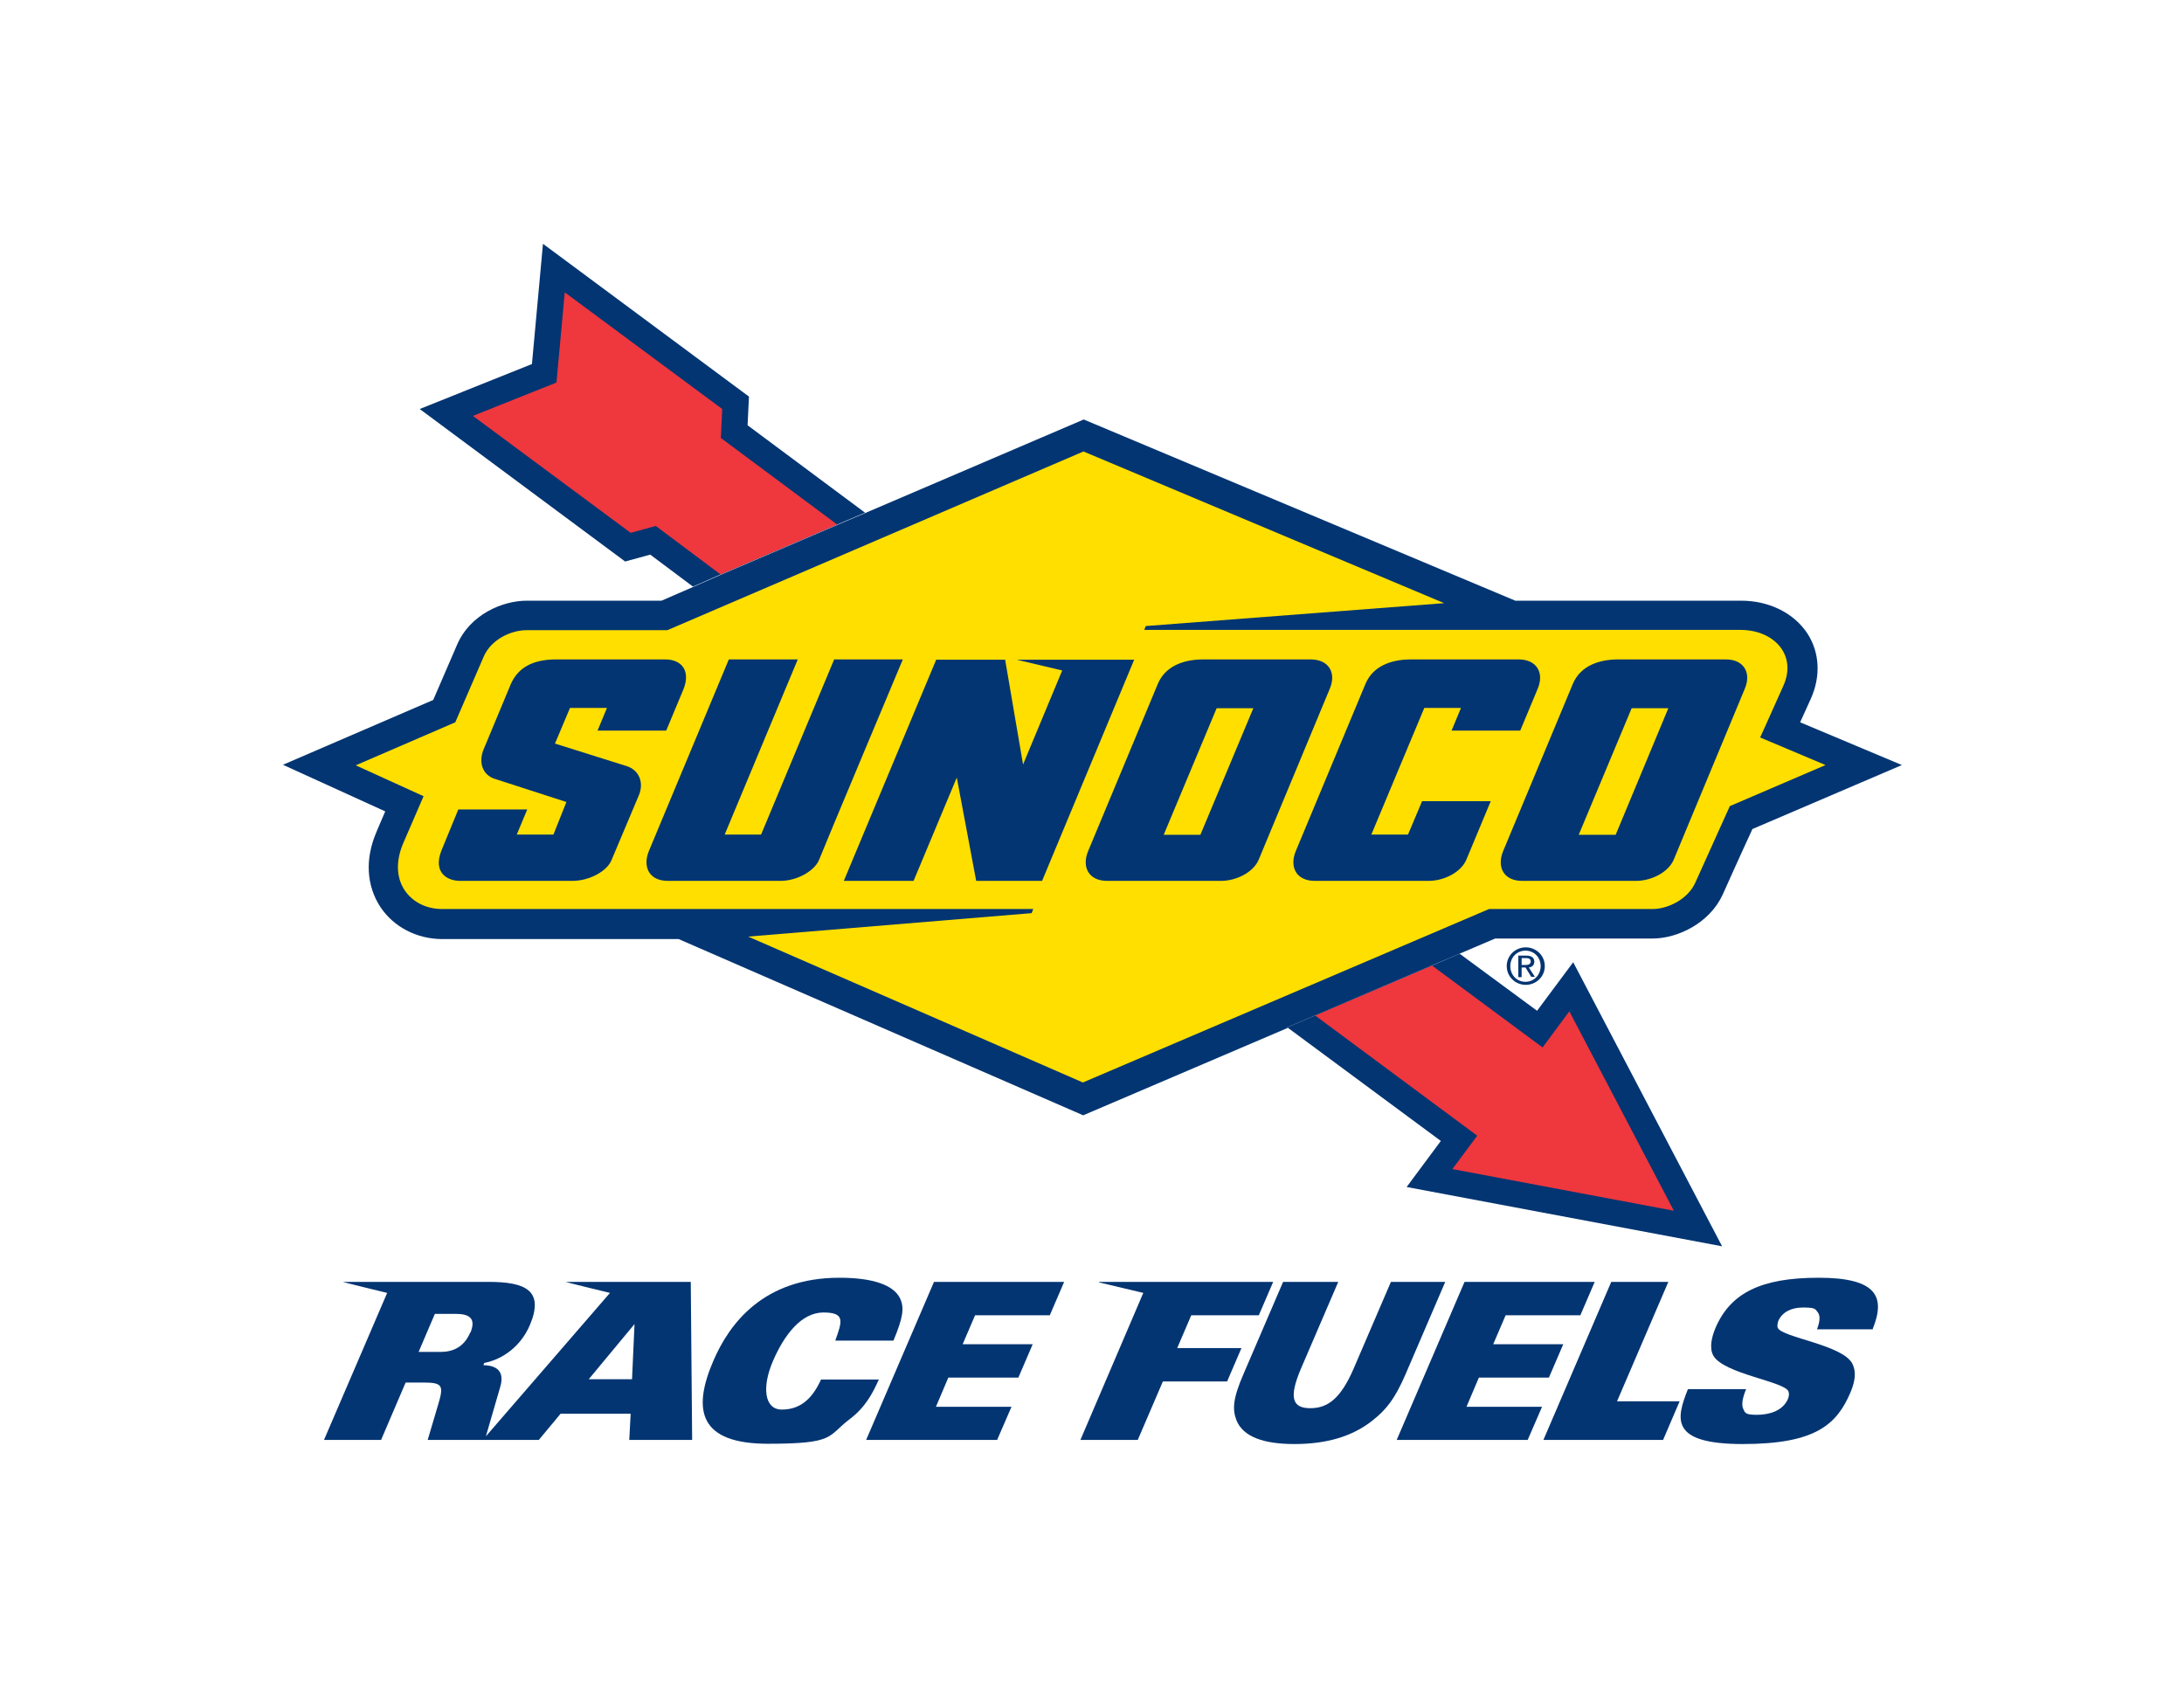
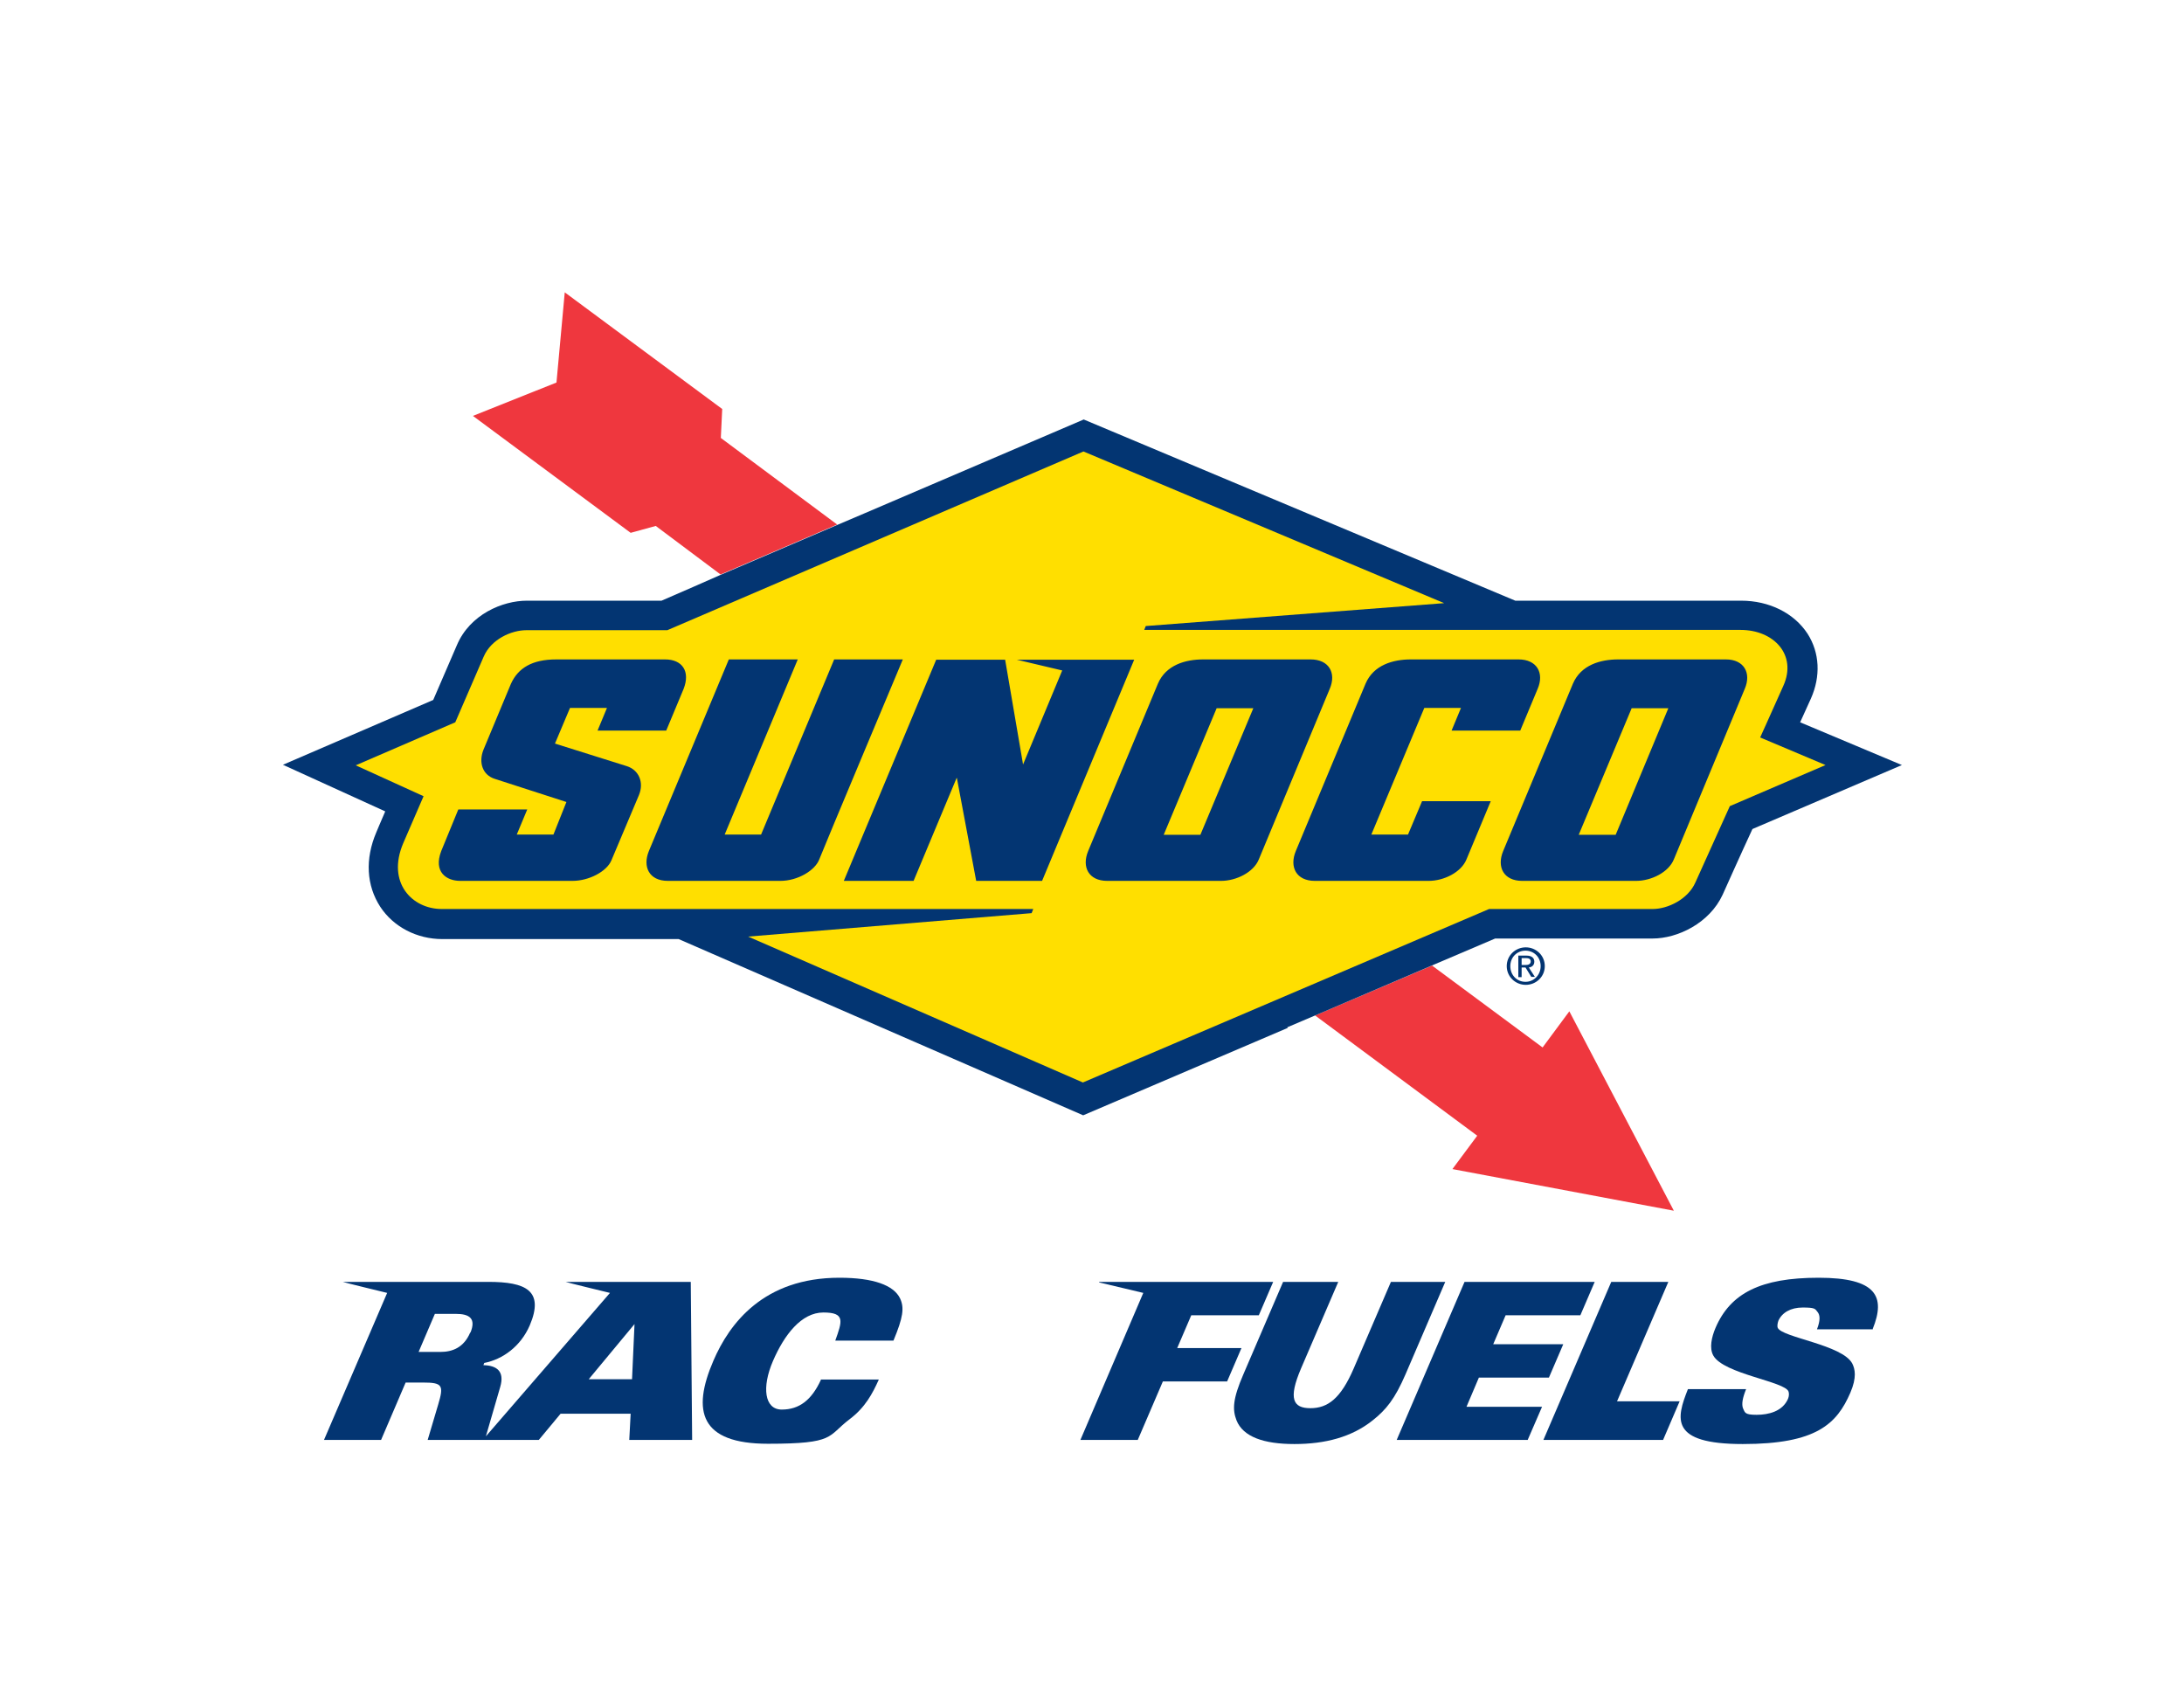
<svg xmlns="http://www.w3.org/2000/svg" id="Layer_1" data-name="Layer 1" version="1.1" viewBox="0 0 792 612">
  <defs>
    <style>
      .cls-1 {
        fill: #033572;
      }

      .cls-1, .cls-2, .cls-3 {
        stroke-width: 0px;
      }

      .cls-2 {
        fill: #ef373e;
      }

      .cls-3 {
        fill: #ffdf00;
      }
    </style>
  </defs>
-   <polygon class="cls-1" points="235.8 201.1 251.3 212.7 261.3 208.3 303.6 190.2 313.7 185.9 271.1 154.2 271.6 143.8 196.9 88.4 192.9 132 152.2 148.3 226.7 203.6 235.8 201.1" />
-   <polygon class="cls-1" points="557.4 366.5 529.3 345.8 519.3 350.1 476.9 368.2 466.8 372.5 522.5 413.7 510.1 430.4 624.5 451.9 570.5 348.9 557.4 366.5" />
  <polygon class="cls-2" points="559.4 379.8 519.3 350.1 476.9 368.2 535.7 411.8 526.7 423.9 607 439 569.1 366.7 559.4 379.8" />
  <polygon class="cls-2" points="237.8 190.7 261.3 208.3 303.6 190.2 261.4 158.8 261.9 148.3 204.8 106 201.8 138.7 171.5 150.8 228.7 193.2 237.8 190.7" />
  <path class="cls-1" d="M466.8,372.5l10.1-4.3,42.3-18.1,10.1-4.3,12.9-5.5h57.1c9,0,20.6-5.5,25.4-15.9,0,0,7.3-16.3,10.8-23.8l54.2-23.2-36.9-15.5,3.9-8.6c3.6-8.1,3.2-16.6-1.2-23.5-4.9-7.5-13.9-12-24.1-12h-81.9l-156.5-65.7-79.2,33.9-10.1,4.3-42.3,18.1-10,4.4-11.5,5h-48.8c-8.9,0-20.7,5-25.4,16.1,0,0-6.2,14.4-8.6,19.9l-54.5,23.5,37.1,16.9c-1.7,3.9-3.2,7.5-3.2,7.5-4.2,9.8-3.6,19.4,1.4,27.1,4.8,7.3,13.3,11.7,22.5,11.7h85.7l146.7,63.9,74.2-31.7Z" />
  <path class="cls-3" d="M414.9,228.5l.6-1.5,108.2-8.3-130.8-55-150.9,64.8h-51.1c-5.5,0-12.8,3.3-15.5,9.6l-10.3,23.8-36.1,15.6,24.6,11.2-7.4,17.1c-6,14.2,3.2,23.8,14,23.8h214.5l-.6,1.5-102.8,8.5,121.4,52.9,147.3-62.9h59.3c5.5,0,12.8-3.5,15.5-9.6l12.5-27.7,34.7-14.9-23.7-10s2.6-5.7,8.4-18.7c5.1-11.3-3.5-20.3-15.5-20.3h-216.3Z" />
  <path class="cls-1" d="M347,282.1l7,37.3h23.9l33.4-80.2h-42.6l16.5,3.9-14.2,34.1-6.5-38h-25l-33.5,80.2h25.3l15.6-37.3ZM550.6,239.1h-39c-6.4,0-13.5,2-16.4,8.8l-25.3,60.7c-2.4,5.8.2,10.8,6.9,10.8h41.3c5.5,0,11.8-3.1,13.7-7.8l8.8-21.1h-24.9l-5.1,12.1h-13.3l19.2-45.9h13.3l-3.4,8.2h24.9l6.3-15.1c2.5-5.8-.3-10.7-6.9-10.7M436.3,239.1c-6.4,0-13.5,2-16.4,8.8l-25.3,60.7c-2.4,5.8.2,10.8,6.9,10.8h41.3c5.5,0,11.8-3.1,13.7-7.8l25.7-61.8c2.5-5.8-.3-10.7-6.9-10.7h-39ZM435.3,302.7h-13.3l19.2-45.9h13.3l-19.2,45.9ZM586.8,239.1c-6.4,0-13.5,2-16.4,8.8l-25.3,60.7c-2.4,5.8.2,10.8,6.9,10.8h41.3c5.5,0,11.8-3.1,13.7-7.8l25.7-61.8c2.5-5.8-.3-10.7-6.8-10.7h-39ZM585.8,302.7h-13.3l19.2-45.9h13.3l-19.1,45.9ZM201.3,269.5l5.4-12.8h13.4l-3.4,8.2h24.9l6.3-15.1c2.5-6.4-.5-10.7-6.7-10.7h-39.5c-8.7,0-13.8,3.1-16.4,8.8l-10,24c-1.8,4.6-.3,9.1,4.1,10.5l26,8.4-4.7,11.8h-13.3l3.8-9.1h-25l-6.2,15.1c-2.9,7.6,1.9,10.8,6.9,10.8h40.7c6,0,12.4-3.4,14.1-7.4l10-23.7c1.9-4.6,0-9.1-4.4-10.5l-26.1-8.2ZM242.2,319.4c-6.9,0-9.2-5.2-6.9-10.8,1.9-4.6,29-69.5,29-69.5h25l-26.5,63.5h13.2l26.5-63.5h24.9s-29.1,69.3-30.3,72.5c-1.5,4-7.8,7.8-14.1,7.8h-40.9Z" />
  <path class="cls-1" d="M547.7,350.3c0-3.2,2.4-5.6,5.5-5.6s5.5,2.4,5.5,5.6-2.4,5.7-5.5,5.7-5.5-2.4-5.5-5.7M553.3,357.1c3.7,0,6.9-2.9,6.9-6.8s-3.2-6.8-6.9-6.8-6.9,2.9-6.9,6.8,3.2,6.8,6.9,6.8M551.8,350.8h1.4l2.1,3.4h1.3l-2.2-3.4c1.1-.1,2-.8,2-2.1s-.9-2.2-2.8-2.2h-3v7.8h1.2v-3.4ZM551.8,349.8v-2.4h1.6c.8,0,1.7.2,1.7,1.2s-.9,1.3-1.9,1.3h-1.4Z" />
  <path class="cls-1" d="M229.1,500.1h-15.6l16.6-20-.9,20ZM170.5,483.2c-2.3,5.4-6.4,7-10.8,7h-7.9l5.9-13.8h7.6c5,0,7.4,1.7,5.3,6.8M205.1,464.8h0c0,.1,16.1,4,16.1,4l-45,52,5.2-17.9c1.7-5.8-1.4-7.8-6.1-7.9l.3-.8c6.7-1.3,13.2-6,16.5-13.6,5.4-12.7-1.5-15.8-15-15.8h-52.8c0,.1,16.1,4,16.1,4l-22.9,53.3h20.7l8.9-20.8h6.3c7.1,0,7.6,1,5.5,8l-3.8,12.8h40.3l7.9-9.5h25.4l-.5,9.5h22.8l-.5-57.3h-45.4Z" />
  <path class="cls-1" d="M297.7,500.3c-3.4,7.4-7.9,10.8-14.2,10.8s-7.3-8.1-3.2-17.6c4.1-9.5,10.3-17.6,18.3-17.6s6.8,3.2,4.3,10.2h21.1c3.5-8.4,4-11.9,2.4-15.3-2.3-4.8-9.7-7.5-22-7.5-27.5,0-39.9,16.6-45.7,30.1-7.9,18.3-4.8,30.1,19.8,30.1s21.4-2.7,29.6-8.9c5.7-4.3,8.3-9.3,10.6-14.4h-21.1Z" />
-   <polygon class="cls-1" points="314.1 522.1 361.6 522.1 366.8 510.1 339.4 510.1 343.9 499.5 369.3 499.5 374.5 487.4 349.1 487.4 353.6 476.9 380.7 476.9 385.9 464.8 338.7 464.8 314.1 522.1" />
  <polygon class="cls-1" points="398.6 464.8 398.6 465 414.6 468.8 391.8 522.1 412.6 522.1 421.7 500.9 445 500.9 450.2 488.8 426.9 488.8 432 476.9 456.5 476.9 461.7 464.8 398.6 464.8" />
  <path class="cls-1" d="M524,464.8h-19.6l-13.5,31.4c-4.7,10.9-9.4,14.4-15.7,14.4s-8.1-3.4-3.4-14.4l13.5-31.4h-20l-14.4,33.5c-3.9,9-4,12.8-2.5,16.7,2.4,6,9.9,8.6,21,8.6s20.8-2.5,28.4-8.6c4.9-3.9,8-7.7,11.9-16.7l14.4-33.5Z" />
  <polygon class="cls-1" points="536.3 499.5 561.7 499.5 566.9 487.4 541.5 487.4 546 476.9 573.1 476.9 578.3 464.8 531.1 464.8 506.5 522.1 554 522.1 559.2 510.1 531.8 510.1 536.3 499.5" />
  <polygon class="cls-1" points="605 464.8 584.3 464.8 559.7 522.1 603.1 522.1 609.1 508.1 586.4 508.1 605 464.8" />
  <path class="cls-1" d="M679.1,481.9c4.8-11.8,1.4-18.6-19.6-18.6s-32,5.6-37.4,18.2c-1.4,3.3-2.3,7.3-.8,10,3.7,6.7,26.1,9.4,27.3,13.1.2.7.2,1.6-.2,2.6-2,4.6-7.1,5.8-11.4,5.8s-4.2-.8-4.9-2.3c-.6-1.5-.2-3.8,1.1-7h-21.1c-4.2,10.6-6.8,19.9,19.9,19.9s34.1-7.3,39-18.6c2.4-5.6,1.7-8.6.7-10.6-3.6-6.8-25.3-9.4-27-12.9-.3-.6-.1-1.7.2-2.6,1.3-2.9,4.4-4.8,8.8-4.8s4.5.4,5.4,1.6c1,1.2,1,3.2-.2,6.3h20.3Z" />
</svg>